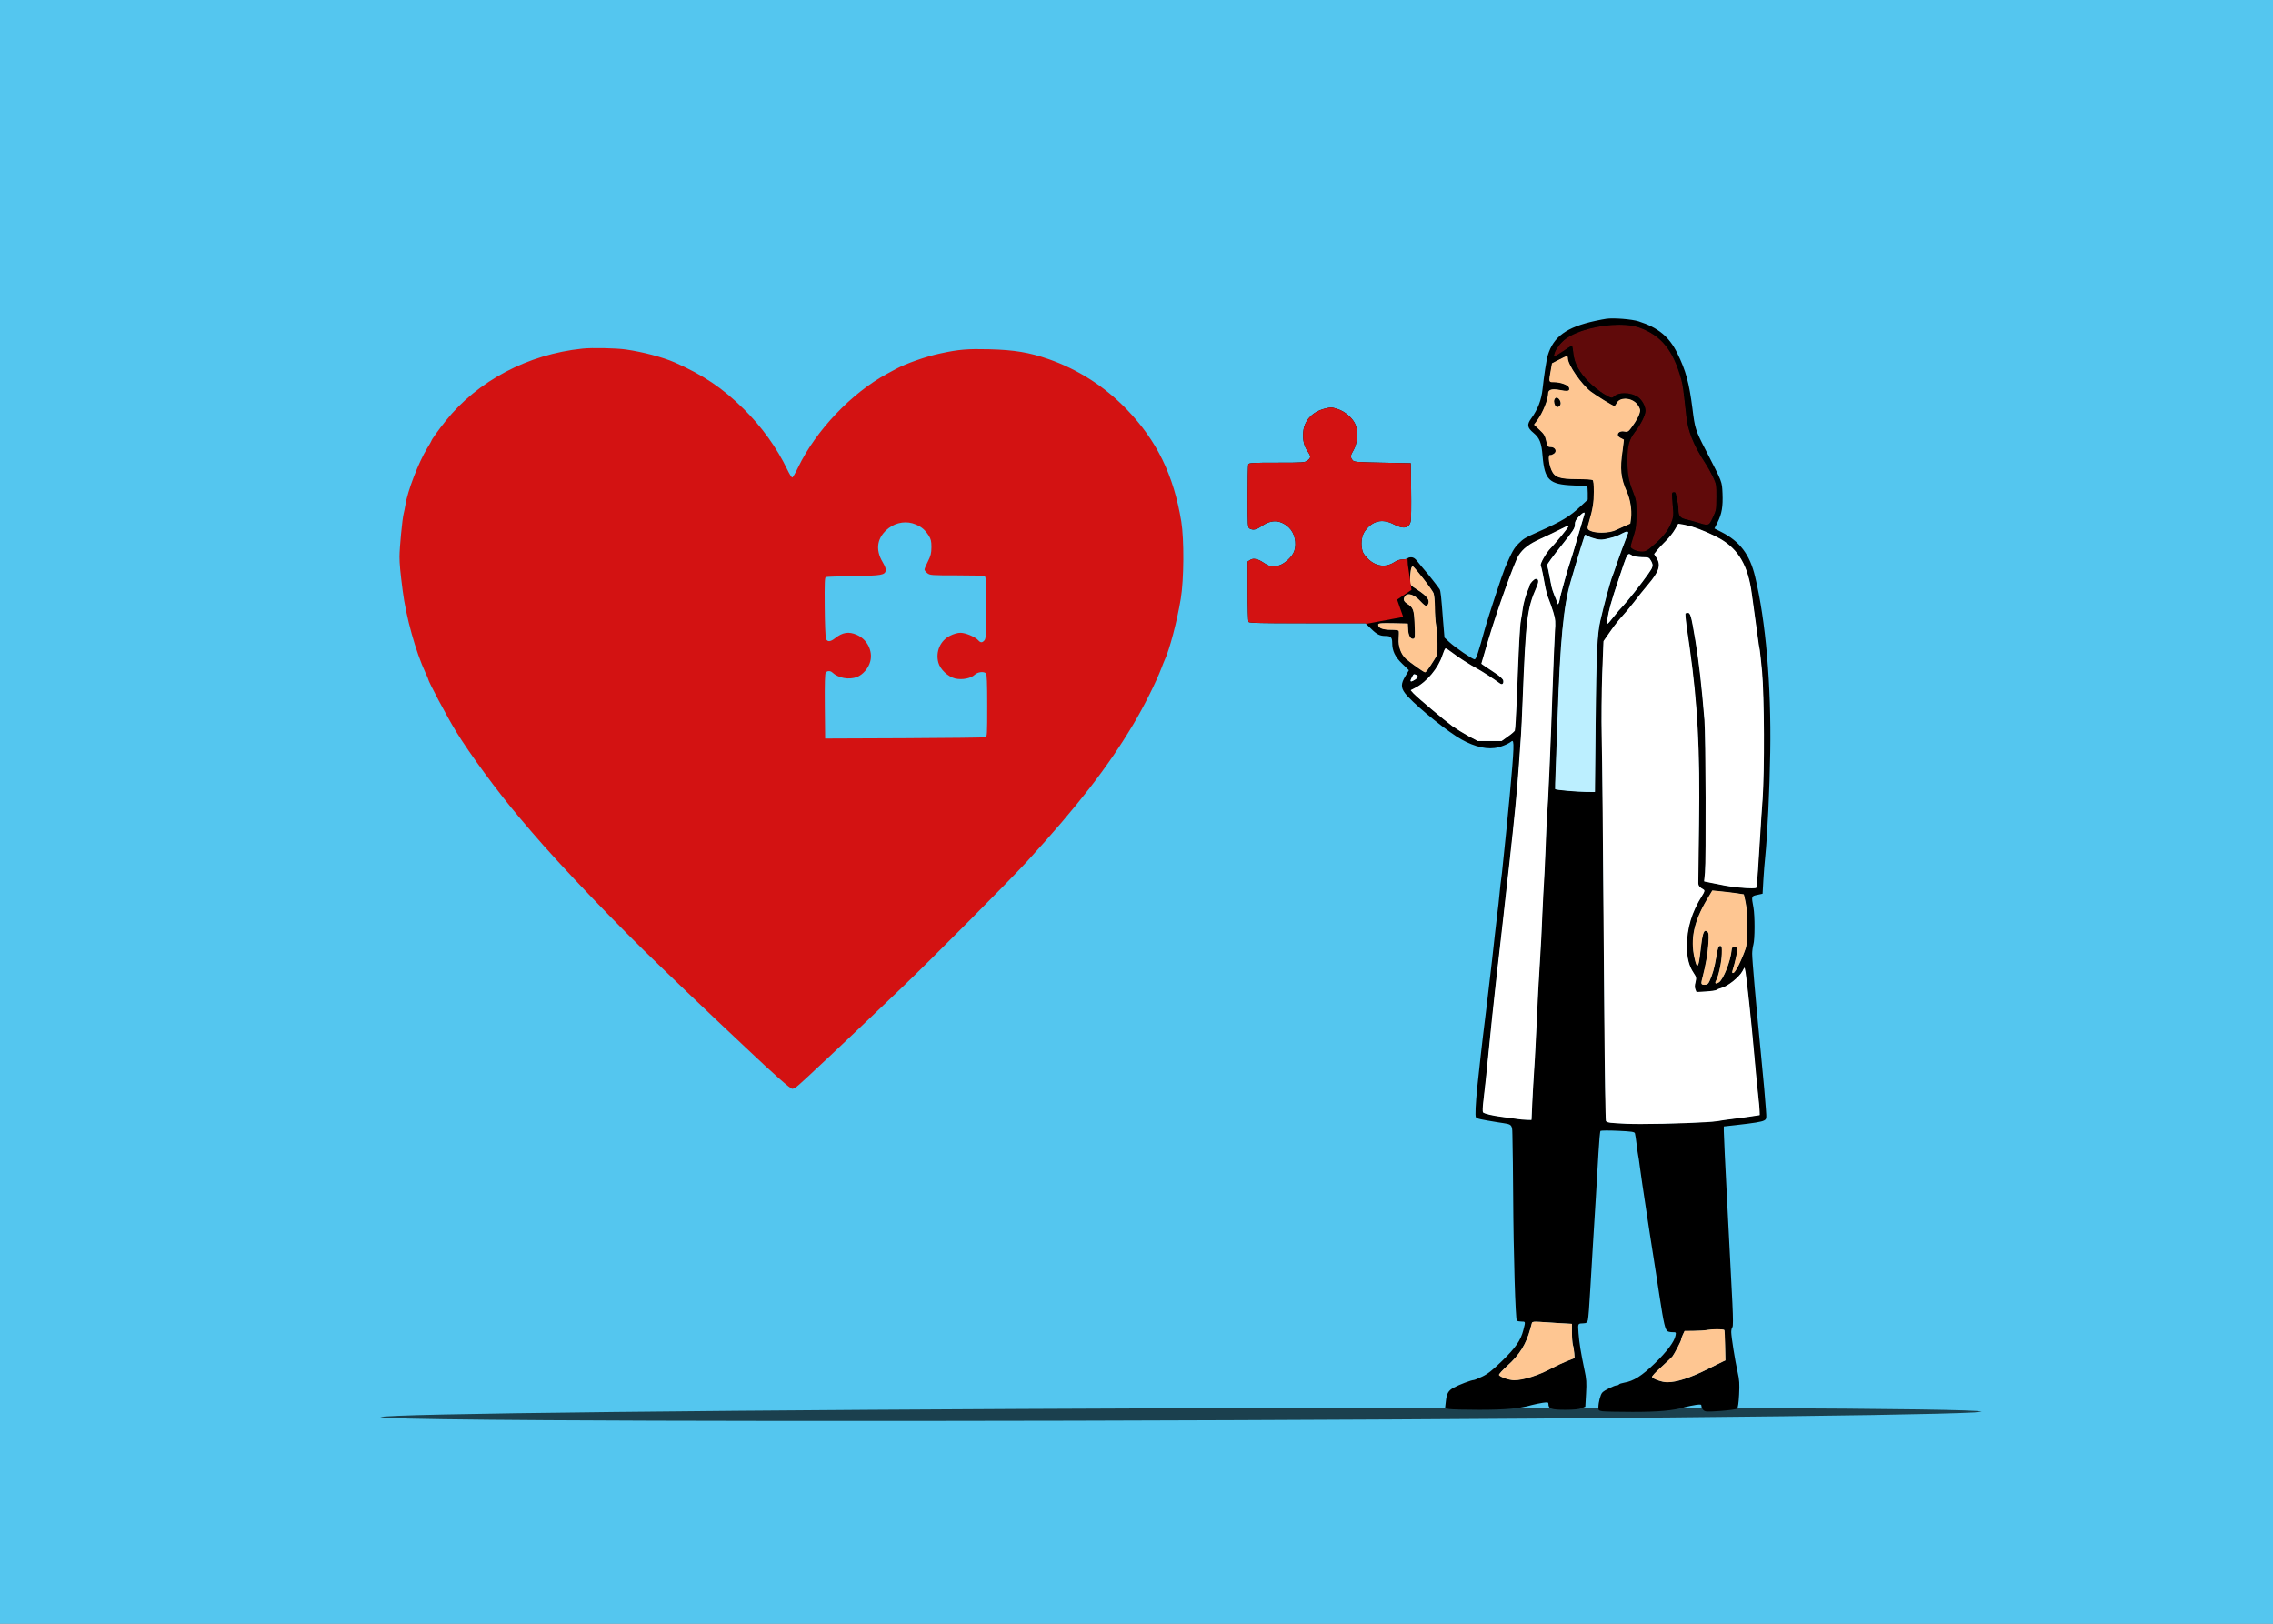
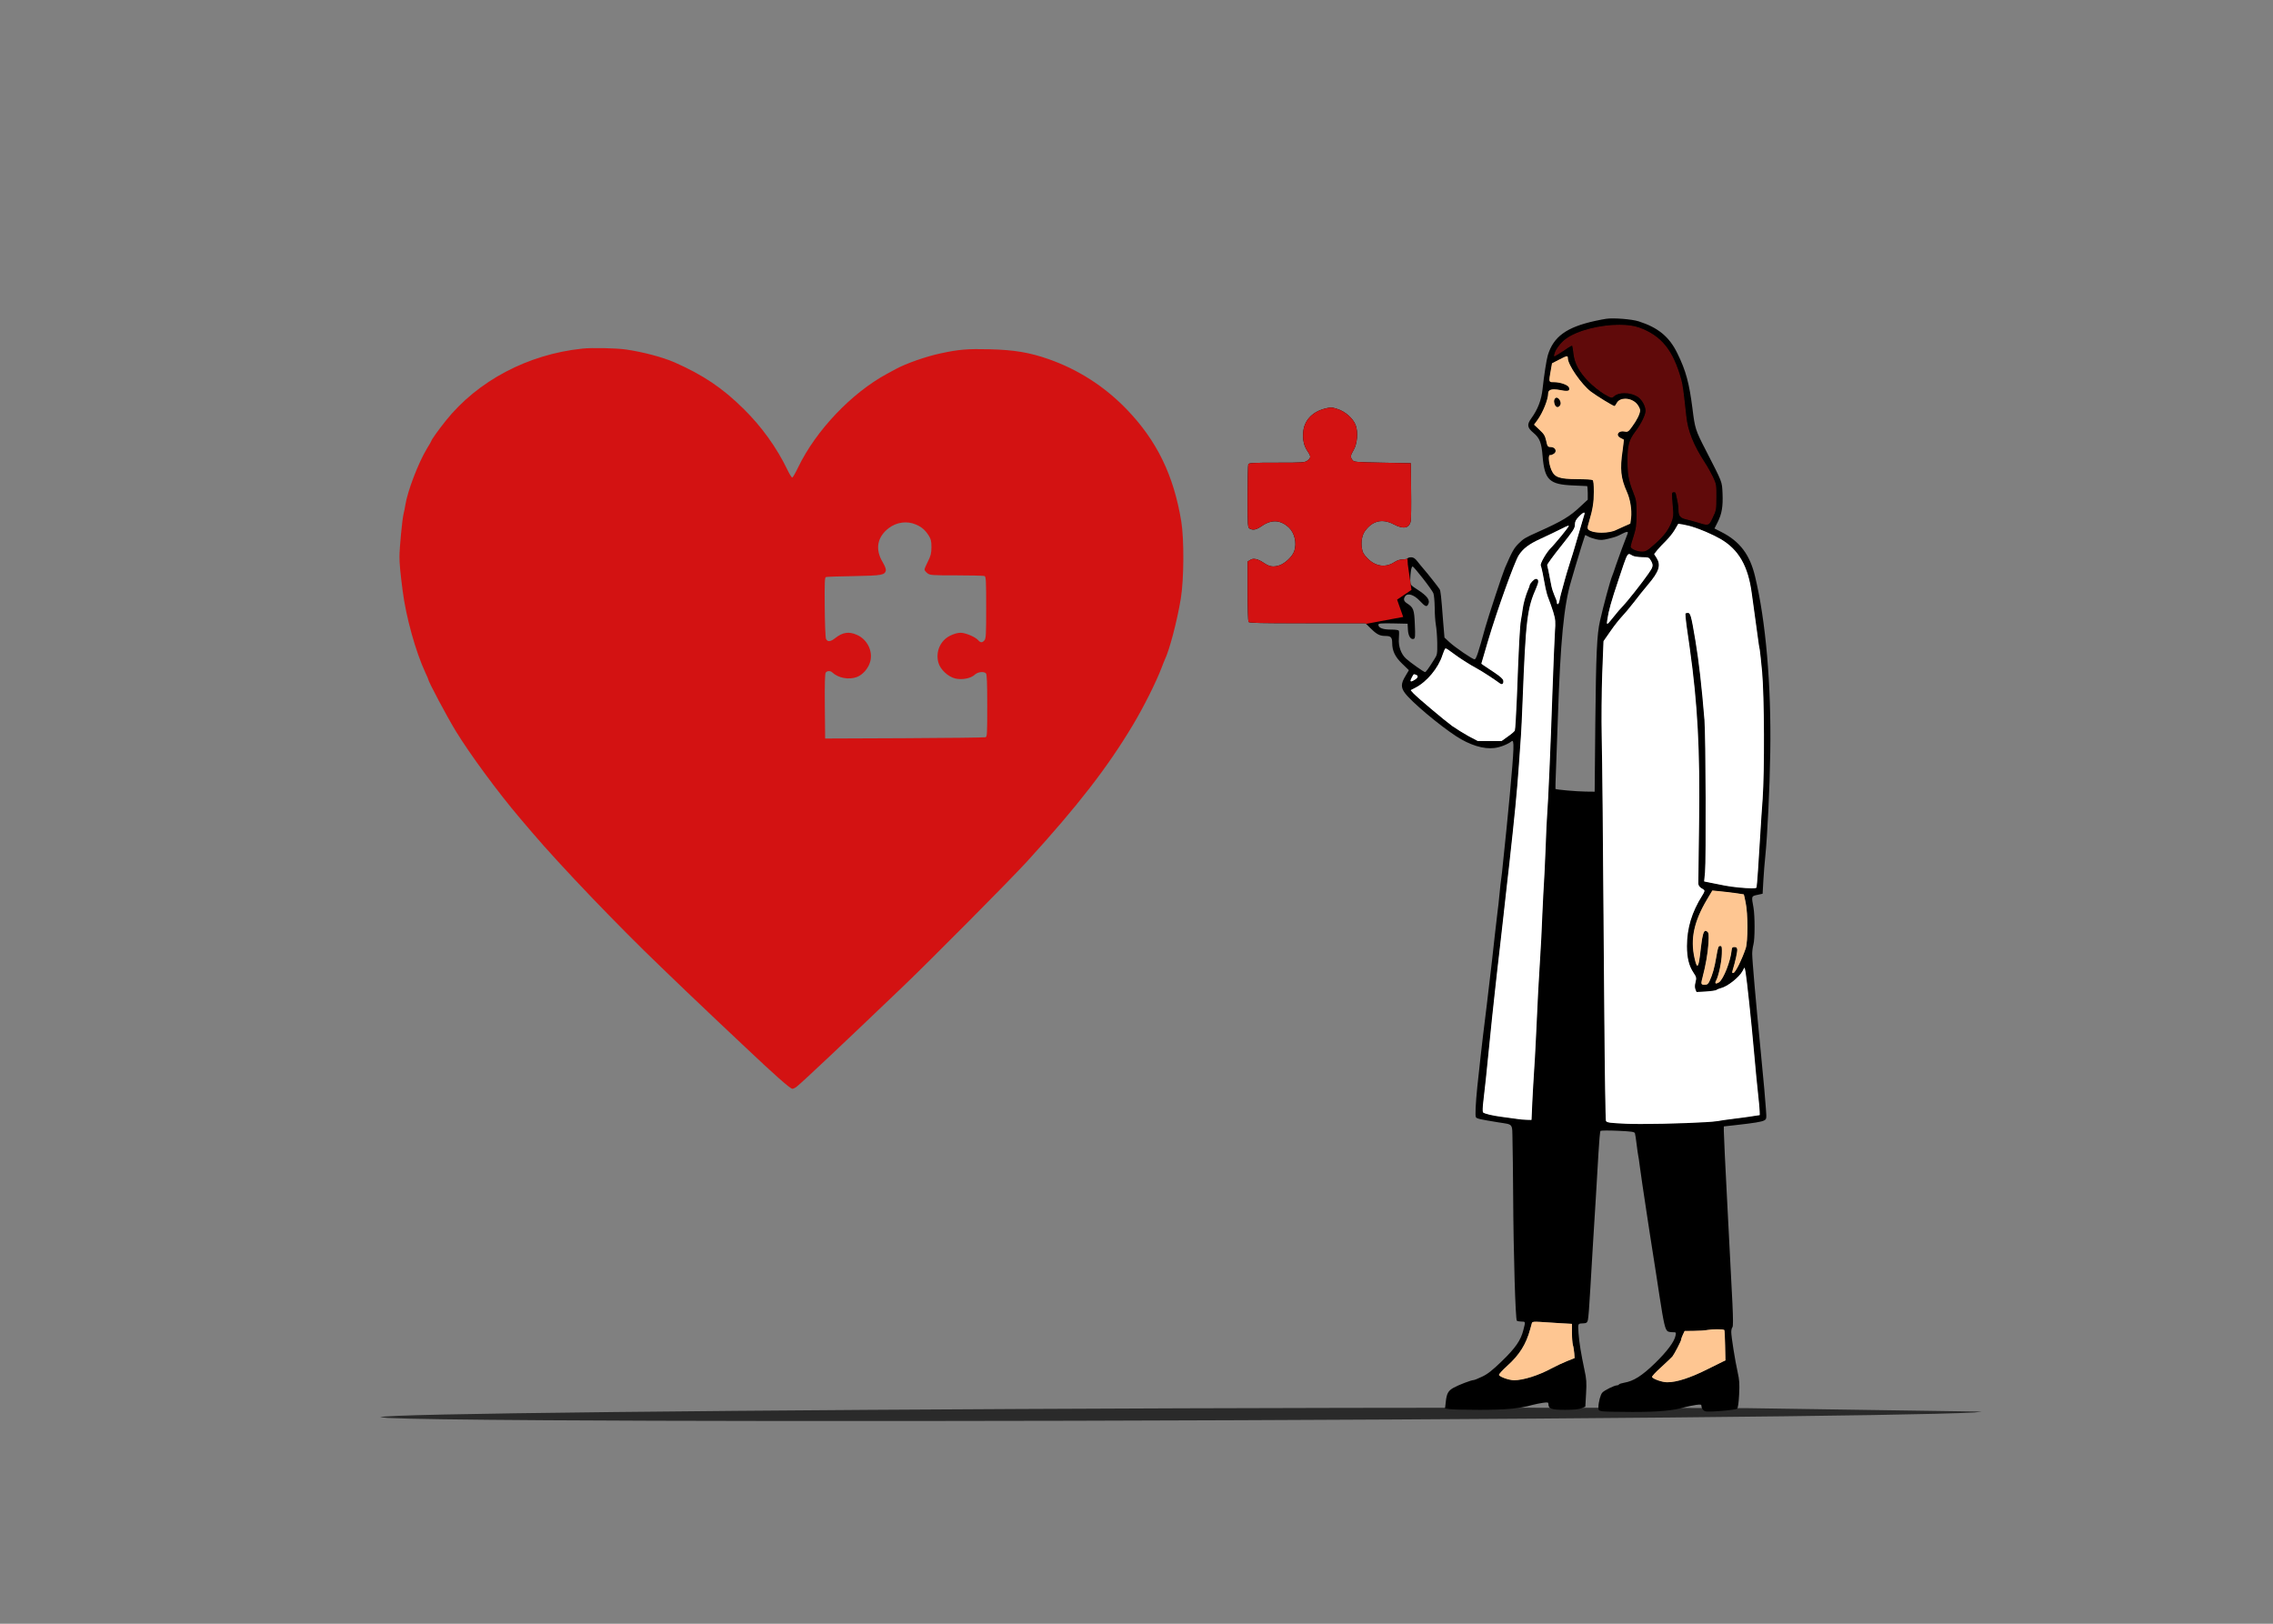
<svg xmlns="http://www.w3.org/2000/svg" width="1330px" height="950px" version="1.1" viewBox="-125 574 1330 950">
  <rect x="-125" y="574" width="1330" height="950" fill="#808080" stroke="none" />
  <g fill="#54c6ef">
-     <path d="m-125 573.28c-0.189 0-0.371 0.075-0.505 0.209s-0.209 0.316-0.209 0.505l1e-3 950c0 0.394 0.32 0.714 0.714 0.714l1330 1e-3c0.189 0 0.371-0.075 0.505-0.209s0.209-0.316 0.209-0.505l-1e-3 -950c0-0.395-0.32-0.714-0.714-0.714l-1330-9.7e-4z" />
-   </g>
+     </g>
  <path d="m814.93 760.5c-0.995 0.124-3.98 0.684-6.53 1.244-16.792 3.669-24.442 9.204-27.738 20.15-0.808 2.736-2.239 12.065-3.047 19.59-0.684 6.53-2.736 11.941-6.654 17.352-2.612 3.607-2.363 5.348 1.306 8.396 3.669 3.047 4.726 5.846 5.348 13.62 1.182 13.993 3.918 16.605 17.911 17.165 4.167 0.187 7.774 0.373 8.085 0.373 0.249 0 0.435 1.804 0.435 3.98v3.98l-4.229 3.918c-6.157 5.846-10.759 8.645-24.69 14.864-7.65 3.421-8.645 3.98-11.506 6.841-2.799 2.799-3.794 4.602-8.023 14.304-1.431 3.358-9.764 28.608-11.506 34.828-4.105 14.864-5.348 18.658-6.281 18.658-1.182 0-11.381-6.966-14.74-10.075l-2.861-2.674-0.809-9.64c-1.119-14.802-1.43-17.663-2.052-18.658-0.808-1.306-7.028-9.204-9.329-11.817-1.057-1.244-2.736-3.234-3.732-4.54-1.306-1.679-2.301-2.301-3.545-2.301-0.933 0-1.928 0.249-2.115 0.622-0.187 0.311-1.493 0.622-2.861 0.622-1.555 0-3.296 0.56-4.789 1.555-5.162 3.421-11.132 2.612-15.797-2.177-2.301-2.363-2.985-3.607-3.296-5.908-0.622-3.794 0.062-7.526 1.679-9.889 4.353-6.219 10.262-7.65 16.979-4.105 5.722 3.047 9.142 2.301 9.951-2.052 0.187-1.119 0.311-9.142 0.187-17.849l-0.187-15.859-16.605-0.311c-15.672-0.311-16.668-0.373-17.538-1.555-1.306-1.742-1.244-2.612 0.684-5.846 2.177-3.732 2.736-10.573 1.182-14.615-1.493-3.918-6.095-7.961-10.635-9.391-3.483-1.119-3.794-1.119-7.712-0.124-7.214 1.928-11.816 7.028-12.314 13.682-0.373 4.54 0.435 8.085 2.612 11.257 1.99 2.923 1.928 3.731-0.062 5.286-1.555 1.244-2.425 1.306-17.974 1.306-14.304 0-16.419 0.124-16.73 0.995-0.186 0.56-0.373 9.08-0.373 18.906 0 17.165 0.062 18.036 1.182 18.658 2.115 1.119 3.918 0.684 7.277-1.617 5.535-3.856 10.946-3.483 15.735 1.057 3.296 3.11 4.664 9.018 3.11 13.682-1.057 3.172-5.286 7.214-8.769 8.396-3.545 1.119-5.722 0.809-9.018-1.43-3.483-2.363-6.157-2.985-8.023-1.741l-1.493 0.933v17.289c0 9.453 0.249 17.6 0.498 18.036 0.435 0.622 7.525 0.808 34.455 0.747l33.957-3.4e-4 3.172 3.11c3.607 3.545 5.286 4.354 8.707 4.354 2.985 0 3.794 0.871 3.794 4.042 0 4.664 1.679 8.209 5.908 12.252l3.856 3.732-2.052 3.483c-2.612 4.291-2.674 6.593-0.311 9.826 3.794 5.162 19.902 18.72 30.101 25.375 7.961 5.162 15.983 7.649 22.327 6.841 3.296-0.373 7.961-2.239 10.013-3.918 1.679-1.368 1.555 3.421-1.057 31.656-0.56 5.66-1.368 14.304-1.866 19.28-0.498 4.975-1.368 13.371-1.928 18.658-0.498 5.286-1.057 10.324-1.244 11.195-0.187 0.871-0.56 4.602-0.933 8.396-0.373 3.732-0.871 8.769-1.244 11.195-0.311 2.363-0.995 8.396-1.555 13.371-0.498 4.975-1.244 11.506-1.617 14.615-2.488 21.518-3.732 31.594-5.286 44.157-0.808 6.841-1.617 13.807-3.296 29.541-0.995 9.951-1.368 17.041-0.808 17.911 0.56 0.808 2.55 1.244 12.874 2.923 9.267 1.493 8.271 0.249 8.52 10.821 0.124 4.976 0.311 19.031 0.373 31.159 0.187 35.636 1.368 73.636 2.177 74.134 0.435 0.249 1.679 0.497 2.799 0.497 2.301 0 2.301-0.062 0.995 4.975-1.492 5.971-4.602 10.448-12.563 18.16-5.535 5.348-8.272 7.525-11.443 9.018-2.301 1.119-4.602 2.052-5.038 2.052-1.368 0-8.769 2.799-11.754 4.478-3.172 1.741-4.105 3.421-4.602 8.396l-0.435 3.732 2.425 0.373c1.368 0.249 9.267 0.435 17.663 0.435 15.362 0 23.82-0.746 30.785-2.799 1.741-0.435 4.602-1.057 6.406-1.306 2.923-0.373 3.234-0.311 3.234 0.808 0 2.674 1.741 3.296 9.764 3.296 5.162 0 8.147-0.311 9.64-0.933l2.177-0.871 0.435-7.65c0.373-6.53 0.249-8.52-0.933-13.869-2.052-9.764-3.047-15.734-3.483-21.581-0.373-5.908-0.56-5.535 3.172-5.722 1.493-0.062 1.928-0.435 2.301-1.866 0.311-0.995 0.933-9.267 1.43-18.347 0.56-9.08 1.244-20.897 1.555-26.183 0.933-14.802 2.488-40.052 3.234-53.486 0.373-6.655 0.871-12.376 1.182-12.687 0.249-0.249 4.851-0.311 10.199-0.062 8.147 0.373 9.702 0.622 9.951 1.492 0.186 0.56 0.622 3.483 0.995 6.592 0.373 3.047 0.808 6.033 0.933 6.53 0.124 0.497 0.56 3.172 0.871 5.908 0.622 4.727 2.177 15.362 4.167 28.298 0.497 3.234 1.306 8.582 1.804 11.817 0.871 5.721 1.804 11.754 3.794 24.255 0.497 3.234 1.306 8.583 1.804 11.816 2.55 16.481 3.296 19.653 4.851 20.648 0.435 0.249 1.679 0.497 2.861 0.497 1.99 0 2.052 0.062 1.679 1.928-0.684 3.607-4.913 9.267-12.127 16.294-7.588 7.339-12.438 10.386-17.911 11.319-1.493 0.249-2.799 0.684-3.047 0.995-0.187 0.311-0.746 0.56-1.244 0.56-1.43 0-7.401 2.923-8.52 4.229-1.119 1.182-2.239 5.597-2.301 8.582 0 1.803 0.187 1.99 2.363 2.363 1.244 0.187 9.142 0.373 17.538 0.373 15.361-1e-4 23.82-0.746 30.785-2.799 1.741-0.435 4.602-1.057 6.406-1.306 2.923-0.373 3.234-0.311 3.234 0.809 0 0.684 0.498 1.741 1.182 2.301 1.057 0.933 1.99 0.995 10.013 0.435 4.851-0.373 9.204-0.933 9.64-1.306 0.498-0.435 0.933-3.358 1.182-8.271 0.311-6.344 0.187-8.521-0.871-13.185-1.555-6.966-3.669-20.399-3.731-23.384 0-1.182 0.311-2.488 0.684-2.861 0.435-0.435 0.435-4.602 0-13.931-1.119-22.327-2.55-49.941-3.234-62.752-0.933-17.538-1.742-34.703-1.804-38v-2.799l6.717-0.746c11.195-1.244 15.299-1.928 16.854-2.736 1.43-0.809 1.493-0.933 1.057-6.717-0.373-5.722-1.182-14.615-3.172-35.139-2.736-27.924-4.851-51.993-4.851-55.662 0-1.555 0.311-3.918 0.684-5.286 0.933-3.172 0.933-16.916 0.062-21.767-1.244-6.717-1.244-6.655 2.239-7.401l3.11-0.684 0.435-7.774c0.249-4.291 0.746-10.573 1.119-13.993 1.244-12.065 2.612-39.99 2.923-61.073 0.622-39.306-2.612-76.746-8.894-102.8-3.047-12.749-8.894-20.523-19.715-25.996l-4.043-2.052 1.804-3.545c2.55-5.037 3.234-9.329 2.923-16.979-0.373-7.277 0.124-5.908-9.889-25.437-5.971-11.568-6.281-12.625-7.712-24.255-1.928-14.988-3.794-22.016-8.831-32.278-4.727-9.702-11.319-15.113-22.7-18.72-3.856-1.244-14.677-2.114-18.844-1.492zm18.969 5.473c12.936 4.664 19.715 12.998 24.504 30.225 0.871 3.172 1.368 6.965 2.923 21.332 0.871 8.707 4.291 17.165 10.946 27.364 1.555 2.363 3.669 6.157 4.726 8.396 1.866 3.98 1.99 4.54 1.928 11.63 0 7.152-0.125 7.65-2.053 11.692-2.301 4.789-1.928 4.727-8.769 2.612-1.866-0.56-4.664-1.306-6.219-1.679-3.42-0.746-4.353-1.866-4.353-5.1 0-2.239-0.311-4.105-1.555-9.578-0.249-1.057-0.746-1.368-1.741-1.244-1.555 0.187-1.555 0.435-0.746 9.515 0.373 4.291 0.249 5.411-0.871 8.334-1.866 4.726-4.478 8.023-9.826 12.75-4.043 3.607-4.913 4.105-7.09 4.105-2.674 0-6.157-1.493-6.157-2.55 0-0.373 0.746-3.11 1.741-6.095 1.43-4.664 1.679-6.343 1.679-13.122 0-7.277-0.124-8.085-1.99-12.75-2.674-6.779-3.296-10.386-3.296-18.596-2e-4 -8.458 0.87-11.692 4.416-16.356 3.545-4.664 6.157-10.013 6.157-12.501 0-2.736-2.052-6.53-4.416-8.271-4.229-2.985-11.63-3.296-14.553-0.56-1.244 1.119-1.306 1.119-5.597-1.368-2.363-1.431-6.282-4.54-8.707-6.966-5.597-5.659-8.334-10.697-8.956-16.543-0.249-2.363-0.622-4.54-0.871-4.727-0.249-0.249-1.617 0.373-3.11 1.43-1.43 0.995-3.669 2.488-5.038 3.296l-2.363 1.43 0.435-1.493c0.746-2.301 3.669-6.095 6.344-8.023 9.515-6.965 31.718-10.386 42.477-6.592zm-41.669 17.6c0 3.918 7.898 15.299 13.496 19.653 3.545 2.674 13.123 8.52 13.993 8.52 0.249 0 0.871-0.808 1.43-1.866 1.866-3.607 8.769-3.11 11.817 0.871 0.871 1.12 1.555 2.612 1.555 3.296 0 1.928-1.866 5.722-4.602 9.391-2.239 3.11-2.488 3.234-4.478 2.861-3.794-0.684-5.535 2.488-2.239 4.105 0.933 0.498 1.742 0.933 1.804 0.933 0.062 0-0.311 2.799-0.746 6.219-1.617 11.008-1.057 16.232 2.55 24.317 1.99 4.416 2.923 10.573 2.425 15.05l-0.435 3.296-3.483 1.555c-1.928 0.871-3.98 1.804-4.54 2.052-3.483 1.928-11.443 2.239-15.113 0.622-1.866-0.871-1.928-1.244-0.684-5.287 2.115-7.09 2.799-11.257 2.799-17.352 0-4.354-0.249-6.592-0.746-7.028-0.498-0.373-4.478-0.622-9.329-0.622-10.324-0.062-12.936-0.995-14.802-5.287-1.679-4.043-2.052-9.453-0.435-8.396 0.062 0.062 0.746-0.249 1.555-0.684 2.55-1.368 1.368-4.416-1.741-4.416-1.492 0-1.741-0.311-2.425-3.607-0.684-2.985-1.306-3.98-3.918-6.406l-3.11-2.923 1.928-2.612c3.172-4.354 6.281-12.128 6.281-15.61 0-2.239 2.301-2.799 7.463-1.741 4.167 0.808 5.411 0.373 4.727-1.803-0.497-1.555-5.1-3.234-8.893-3.234-3.047 0-2.985 0.187-1.804-6.468l0.746-4.291 3.98-2.052c4.727-2.426 4.976-2.488 4.976-1.057zm9.764 91.423c-0.311 0.995-1.555 5.224-5.722 19.466-0.435 1.555-1.679 5.597-2.799 9.018-1.057 3.421-2.363 7.588-2.799 9.329-2.488 8.893-2.923 10.759-3.234 12.563-0.311 2.115-1.431 2.861-1.431 0.933 0-0.56-0.622-2.301-1.368-3.856-0.684-1.555-1.493-4.042-1.804-5.597-1.741-9.018-2.239-11.568-2.488-12.19-0.124-0.373 3.483-5.349 8.023-11.008 7.277-9.142 8.209-10.573 8.209-12.625 0-1.866 0.498-2.861 2.301-4.727 2.488-2.55 3.669-3.047 3.11-1.306zm63.25 7.401c4.727 1.43 12.003 4.602 16.232 7.028 10.697 6.157 16.232 15.797 18.347 31.78 0.684 5.037 1.182 8.458 3.421 24.877 0.498 3.918 1.057 7.587 1.244 8.085 0.124 0.497 0.746 6.219 1.368 12.749 1.306 14.367 1.493 58.088 0.311 74.631-0.435 5.784-1.057 15.05-1.368 20.523-0.871 15.237-1.928 30.412-2.177 31.096-0.249 0.87-11.568 0.062-18.16-1.182-2.674-0.56-6.468-1.306-8.458-1.679l-3.669-0.746 0.497-5.037c0.684-7.65 0.435-79.669-0.311-89.308-1.617-19.777-3.296-34.517-5.286-46.333-2.55-15.237-2.923-16.481-4.789-16.481-0.622 4e-5 -1.244 0.249-1.431 0.498-0.124 0.249 0.124 3.421 0.622 6.965 0.498 3.607 1.368 9.453 1.866 13.06 4.664 33.148 6.095 60.016 5.473 103.24-0.249 17.974-0.435 33.46-0.435 34.455 0 1.679 0.808 2.674 3.234 4.043 0.622 0.373 0.435 1.057-0.933 3.234-6.095 9.64-8.956 19.155-8.956 29.666 0 6.779 1.182 11.63 3.856 15.61 1.679 2.55 1.804 2.923 1.182 5.411-0.497 1.866-0.497 3.172-0.062 4.354l0.684 1.679 5.535-0.311c3.11-0.187 5.97-0.622 6.344-0.933 0.435-0.373 1.617-0.809 2.55-1.057 3.918-0.933 10.759-6.344 12.749-10.013l0.995-1.866 0.498 2.488c0.684 3.856 3.421 29.355 4.789 45.089 1.119 12.5 1.928 21.021 2.674 27.676 0.373 3.421 0.746 7.214 0.746 8.396l0.062 2.177-4.975 0.746c-2.736 0.435-7.463 1.057-10.573 1.431-3.047 0.373-7.152 0.933-9.018 1.306-5.908 0.995-40.612 2.052-52.988 1.555-9.889-0.435-11.692-0.684-12.065-1.555-0.249-0.56-0.684-27.302-0.933-59.456-0.871-115.99-1.182-149.57-1.555-166.05-0.187-9.267-0.063-25.375 0.311-35.948l0.746-19.093 3.98-5.721c2.176-3.172 5.224-7.028 6.717-8.582 1.493-1.555 4.664-5.349 7.028-8.396 2.363-3.11 6.033-7.712 8.209-10.262 6.592-7.712 7.774-11.506 5.162-15.797l-1.431-2.239 1.866-2.363c1.057-1.244 3.358-3.731 5.1-5.411 1.741-1.741 4.042-4.602 5.1-6.468l1.928-3.296 2.488 0.373c1.43 0.249 3.98 0.871 5.66 1.368zm-76.745 4.975c-2.488 2.985-5.224 6.219-6.157 7.09-2.736 2.736-6.468 9.267-5.97 10.448 0.435 0.995 1.492 5.97 2.799 13.309 0.373 1.928 1.182 4.789 1.866 6.344 0.622 1.555 1.866 5.038 2.674 7.65 1.306 4.416 1.368 5.473 0.933 11.692-0.249 3.732-0.871 19.28-1.431 34.517-0.995 30.537-2.612 66.795-3.109 72.143-0.187 1.866-0.622 10.946-0.933 20.213-0.373 9.204-0.809 18.036-0.933 19.59-0.125 1.555-0.56 9.64-0.933 18.036-0.311 8.396-0.871 19.591-1.244 24.877-0.746 11.07-1.679 28.795-2.488 47.266-0.311 7.028-0.871 16.916-1.244 22.078-0.311 5.1-0.809 13.185-0.995 17.849l-0.373 8.583-2.612-0.062c-1.368 0-4.105-0.249-5.971-0.559-1.866-0.249-5.784-0.809-8.707-1.182-5.224-0.684-9.826-1.742-10.759-2.55-0.249-0.249-0.187-2.923 0.187-5.971 0.808-6.406 2.115-19.031 3.421-32.278 0.498-5.162 1.306-13.123 1.804-17.725 0.497-4.602 1.244-11.319 1.617-14.926 0.373-3.607 1.057-9.889 1.555-13.993 0.497-4.105 1.306-11.381 1.866-16.17 0.498-4.789 1.244-11.257 1.617-14.304 0.311-3.11 1.057-9.391 1.555-13.993 0.498-4.602 1.368-12.065 1.866-16.481 2.923-26.307 4.478-41.918 5.535-57.217 0.497-7.214 1.057-15.175 1.244-17.725 0.186-2.55 0.622-11.506 0.933-19.902 1.866-47.764 2.612-53.921 8.085-66.297 1.555-3.483 1.368-5.224-0.56-5.224-1.057 0-3.794 2.923-3.794 4.043 0 0.249-0.373 1.306-0.871 2.363-1.368 3.172-2.736 7.961-3.172 11.319-0.187 1.679-0.684 4.602-0.995 6.344-0.684 3.42-1.306 15.175-2.425 45.587-0.435 10.075-0.933 18.72-1.181 19.218-0.249 0.498-2.052 2.052-4.043 3.421l-3.545 2.55h-13.931l-5.411-2.861c-2.923-1.617-7.214-4.291-9.515-5.908-4.727-3.483-20.399-16.668-22.638-19.094l-1.43-1.617 2.425-1.244c6.903-3.483 13.744-11.754 16.108-19.342 0.684-2.052 1.431-3.732 1.679-3.732 0.311 0 2.115 1.182 4.043 2.674 3.856 2.923 9.578 6.592 14.615 9.329 2.861 1.555 9.702 6.033 12.998 8.458 1.431 1.057 2.55 0.187 2.239-1.804-0.124-0.995-1.741-2.488-5.162-4.789-2.737-1.804-5.597-3.732-6.344-4.229l-1.306-0.933 1.493-5.1c0.808-2.861 1.928-6.592 2.425-8.271 5.349-18.036 15.362-45.774 17.849-49.816 2.55-3.98 6.033-6.593 12.563-9.578 3.421-1.555 8.458-3.98 11.194-5.349 2.799-1.43 5.1-2.488 5.224-2.426 0.124 0.125-1.804 2.674-4.229 5.66zm38.87-1.182c-1.555 3.856-5.411 14.304-6.841 18.533-0.871 2.737-1.866 5.535-2.177 6.219-1.119 2.55-5.224 17.725-7.152 26.369-1.804 7.899-2.301 19.031-2.736 60.078l-0.373 39.803-5.287-0.062c-5.411-0.062-17.289-1.12-17.663-1.555-0.062-0.124 0.062-5.162 0.311-11.132 0.249-5.971 0.746-19.839 1.119-30.785 1.493-44.654 3.483-65.426 7.712-79.606 0.497-1.741 1.679-5.66 2.55-8.707 2.115-7.152 5.473-17.973 5.659-18.222 0.124-0.124 0.871 0.187 1.679 0.684 0.746 0.498 2.861 1.244 4.664 1.679 2.737 0.622 3.918 0.56 7.401-0.311 4.229-1.057 4.789-1.244 8.023-2.923 2.612-1.368 3.669-1.368 3.11-0.062zm2.799 12.936c0.871 0.497 3.296 0.871 5.598 0.933 3.856 0 4.104 0.125 5.162 1.928 1.555 2.736 1.368 3.669-1.431 7.587-3.669 5.349-12.625 16.606-14.988 19.031-1.182 1.182-3.483 3.794-5.1 5.908-4.416 5.473-4.353 5.473-3.856 1.99 0.684-4.851 2.363-10.946 6.468-23.073 5.66-16.978 5.1-16.046 8.147-14.304zm-122.52 13.371c2.923 3.732 5.597 7.525 6.033 8.52 0.435 0.995 0.746 4.664 0.808 8.334 0 3.607 0.311 8.21 0.684 10.262 0.373 1.99 0.746 6.717 0.808 10.51 0.062 6.53 0 6.965-1.741 9.64-3.421 5.473-4.913 7.463-5.411 7.463-0.684 0-8.582-5.597-11.07-7.836-2.923-2.612-4.602-7.277-4.229-11.754 0.124-2.052 0.187-4.104 0-4.54-0.187-0.497-1.741-0.746-4.789-0.746-4.602 0-7.214-0.995-7.214-2.861 0-0.746 1.368-0.871 8.582-0.746l8.521 0.187 0.186 3.483c0.187 3.731 1.679 6.033 3.483 5.349 0.746-0.311 0.871-1.679 0.56-8.334-0.311-8.707-0.809-10.013-4.416-12.314-2.115-1.368-2.426-2.55-1.182-4.354 1.493-1.99 5.224-0.746 8.582 2.861 3.11 3.296 3.918 3.607 4.789 2.052 1.368-2.487-0.373-4.913-6.219-8.707-4.167-2.674-4.229-2.799-4.229-5.473 0-4.478 0.684-8.396 1.493-8.023 0.373 0.124 3.047 3.296 5.97 7.028zm-4.105 56.346c1.555 0.56 1.182 1.741-0.933 2.985-2.363 1.431-2.799 0.995-1.493-1.43 1.057-2.115 1.057-2.115 2.425-1.555zm186.33 127.74c2.861 0.373 5.286 0.746 5.411 0.809 0.062 0.062 0.56 2.239 1.057 4.789 1.368 6.406 1.368 22.825 0 26.743-2.239 6.53-5.846 13.807-7.028 14.18-0.684 0.249-0.746-0.062-0.435-1.182 1.679-5.535 2.861-11.07 2.736-12.376-0.124-1.181-0.56-1.555-1.741-1.555-1.244 0-1.555 0.311-1.742 1.866-0.56 6.406-4.789 17.041-7.338 18.782-1.804 1.12-2.488 0.809-1.555-0.871 1.43-2.488 3.296-11.132 3.358-15.61 0.124-4.416 0-4.789-1.119-4.789-1.057 0-1.368 0.809-2.301 6.406-1.058 6.344-2.239 10.51-3.98 14.242-0.746 1.617-1.306 2.053-2.737 2.053-2.052 0-2.177-0.311-1.182-4.042 1.928-7.339 3.11-14.367 3.483-19.902 0.311-5.411 0.187-6.344-0.684-7.09-1.99-1.679-2.861 0.373-3.856 8.707-1.43 12.874-1.99 13.869-3.607 6.717-2.488-11.07-0.311-21.332 7.277-34.081l3.11-5.224 3.794 0.373c2.115 0.187 6.157 0.684 9.08 1.057zm-101.81 251.63 6.655 0.373v5.037c0 2.799 0.249 6.095 0.56 7.277 0.373 1.182 0.684 3.421 0.809 4.913l0.186 2.674-4.354 1.741c-2.363 0.933-6.468 2.861-9.018 4.229-7.588 4.105-16.543 6.965-21.954 6.965-2.799 0-8.023-1.804-8.769-2.985-0.187-0.373 1.928-2.675 4.727-5.224 7.277-6.53 11.132-12.749 13.558-21.643 0.435-1.555 0.871-3.172 0.995-3.607 0.186-0.622 1.368-0.746 5.037-0.498 2.674 0.187 7.836 0.498 11.568 0.746zm95.838 4.043c0.124 0.124 0.373 4.167 0.435 8.956l0.187 8.707-1.493 0.684c-0.871 0.435-4.664 2.301-8.52 4.229-10.511 5.286-18.409 7.836-24.006 7.836-2.799 0-8.023-1.803-8.769-2.985-0.186-0.373 2.239-2.985 5.411-5.784 3.11-2.861 6.033-5.66 6.468-6.157 1.181-1.493 5.162-9.142 5.162-9.951 0-0.435 0.435-1.679 0.995-2.861l0.995-2.115 5.411-0.062c2.923 0 6.592-0.249 8.147-0.56 2.737-0.497 9.08-0.497 9.578 0.062z" />
  <path d="m784.89 806.89c-0.933 0.933-0.933 2.674-0.124 4.291 0.809 1.43 2.052 1.555 3.11 0.249 1.617-1.99-1.244-6.282-2.985-4.54z" />
  <g fill="#d31212">
    <path d="m215.71 777.97c-31.78 3.296-61.197 18.844-79.855 42.166-4.167 5.224-8.458 11.195-8.458 11.817 0 0.187-1.057 2.052-2.425 4.229-5.1 8.334-11.568 25.188-12.812 33.397-0.249 1.555-0.684 3.794-0.995 4.976-0.809 3.047-2.425 20.026-2.425 25.188 0 3.98 0.435 8.831 1.866 19.902 1.928 15.237 7.588 35.636 13.371 48.075 0.871 1.803 1.555 3.421 1.555 3.607 0 1.244 11.07 22.079 16.17 30.412 8.209 13.433 24.566 35.699 37.626 51.06 2.052 2.363 5.162 6.033 6.841 8.023 16.668 19.591 50.438 54.854 75.626 78.984 3.234 3.047 9.764 9.329 14.553 13.993 4.789 4.602 13.185 12.563 18.658 17.725 5.473 5.1 12.749 12.003 16.17 15.237 16.668 15.797 26.245 24.255 27.427 24.255 0.56 0 1.617-0.498 2.425-1.12 3.421-2.674 27.551-25.436 61.819-58.212 16.481-15.734 63.685-63.312 73.138-73.698 29.666-32.527 47.08-54.978 62.006-79.98 6.219-10.386 13.558-25.064 16.668-33.273 0.684-1.866 1.555-3.98 1.866-4.664 2.861-5.97 7.276-22.949 9.391-35.76 1.866-11.257 1.99-34.579 0.311-45.09-4.416-27.116-14.304-47.453-32.091-65.862-12.874-13.309-28.297-23.198-45.711-29.293-11.132-3.856-19.902-5.349-34.517-5.722-12.687-0.311-17.725 0.062-28.609 2.425-8.334 1.742-20.15 5.908-26.121 9.142-0.498 0.249-2.861 1.555-5.162 2.799-20.648 11.132-41.607 33.148-51.931 54.605-1.617 3.358-3.172 6.095-3.545 6.095-0.311 0-1.617-2.053-2.799-4.54-6.281-13.06-15.175-25.375-25.623-35.636-12.376-12.252-23.633-19.777-40.301-27.178-6.966-3.047-18.595-6.157-28.671-7.587-5.971-0.808-19.591-1.119-25.437-0.498zm195.1 102.87c3.483 1.493 5.349 3.047 7.587 6.468 1.306 2.115 1.617 3.172 1.617 6.841-0.062 3.67-0.373 4.975-2.052 8.334-1.119 2.115-1.99 4.291-1.99 4.726 0 0.498 0.746 1.431 1.617 2.115 1.555 1.244 2.426 1.306 17.103 1.306 8.458 0 15.797 0.187 16.357 0.373 0.871 0.311 0.995 2.55 0.995 18.471s-0.124 18.222-1.057 19.218c-1.306 1.43-2.239 1.43-3.607-0.125-1.804-1.99-7.401-4.353-10.386-4.353-1.679 0-3.98 0.684-6.095 1.741-5.722 2.861-8.52 9.329-6.841 15.673 1.057 3.98 5.597 8.271 9.826 9.329 4.043 0.933 9.142 0 11.443-2.177 1.804-1.679 5.286-2.115 6.592-0.809 0.56 0.56 0.746 5.598 0.746 18.907 6e-5 16.792-0.062 18.222-1.057 18.471-0.622 0.187-21.954 0.435-47.453 0.56l-46.333 0.186-0.187-18.906c-0.124-13.434 0.062-19.156 0.56-19.715 0.871-1.057 2.674-1.119 3.794-0.062 3.483 3.296 9.702 4.478 14.491 2.674 3.483-1.368 6.779-5.224 7.774-9.205 1.555-6.157-1.928-12.936-7.961-15.486-4.665-2.052-8.272-1.43-12.563 1.928-2.799 2.239-4.54 2.363-5.411 0.436-0.311-0.746-0.684-9.08-0.746-18.596-0.124-13.993 0-17.352 0.684-17.538 0.435-0.187 7.836-0.435 16.419-0.56 16.419-0.311 17.974-0.622 18.658-3.234 0.187-0.808-0.498-2.612-1.804-4.851-4.602-7.587-3.296-14.802 3.545-20.026 4.602-3.483 10.635-4.291 15.735-2.115z" />
  </g>
  <g fill="#fec692">
    <path d="m785.81 806.68c1.075 0 2.358 1.709 2.358 3.294 0 0.503-0.133 0.969-0.435 1.341l-1.7e-4 1.6e-4c-0.472 0.583-0.956 0.836-1.388 0.836-0.487 0-0.989-0.324-1.402-1.049h-3e-4c-0.793-1.587-0.758-3.224 0.089-4.07 0.25-0.251 0.515-0.351 0.779-0.351zm5.962-24.246c-0.623 0-1.923 0.653-4.6 2.027l-3e-4 1.8e-4 -3.98 2.052c-0.053 0.028-0.091 0.078-0.101 0.137l-0.746 4.291 3e-4 -0.002-0.001 0.007-2e-4 0.001-0.103 0.58v6e-5l-0.091 0.513c-0.711 4.004-0.943 5.273 0.494 5.529 0.328 0.058 0.742 0.064 1.234 0.064 0.095 0 0.118-5e-5 0.217-2.5e-4 0.105-2e-4 0.133-2.4e-4 0.242-2.4e-4 3.815 0 8.261 1.693 8.711 3.101 0.346 1.103 0.154 1.603-0.512 1.812-0.25 0.079-0.58 0.12-0.998 0.12-0.736 0-1.725-0.128-2.996-0.375h-4e-5c-1.683-0.345-3.073-0.52-4.183-0.52-2.304 0-3.51 0.772-3.51 2.449 0 3.426-3.085 11.161-6.245 15.498l-1.927 2.611c-0.058 0.078-0.048 0.187 0.023 0.253l3.11 2.923 9.4e-4 8.4e-4c2.589 2.404 3.188 3.367 3.862 6.308h-6e-5c0.679 3.273 0.953 3.756 2.612 3.756 1.869 0 2.939 1.133 2.939 2.221 0 0.654-0.38 1.347-1.289 1.834l-2.6e-4 1.7e-4c-0.687 0.37-1.233 0.621-1.405 0.663-0.133-0.08-0.269-0.13-0.405-0.135h-0.008l-0.023-0.001h-0.008l-0.005 6e-5c-0.708 0.019-0.865 1.141-0.834 2.274 0.048 1.771 0.579 4.343 1.483 6.521l0.001 0.003c1.92 4.415 4.662 5.339 14.976 5.402h0.001c4.904 0 8.783 0.26 9.214 0.584h-0.001c0.408 0.386 0.671 2.493 0.671 6.875 0 6.073-0.68 10.22-2.791 17.297-1.239 4.026-1.238 4.57 0.787 5.515l0.004 0.002c1.63 0.719 4.066 1.058 6.572 1.058 3.252 0 6.683-0.571 8.697-1.68h-0.002c0.345-0.153 1.133-0.51 2.164-0.977h1e-4c0.636-0.288 1.664-0.754 2.377-1.075l3.483-1.555c0.061-0.027 0.103-0.084 0.112-0.15l0.435-3.296 4.3e-4 -0.004c0.501-4.512-0.437-10.703-2.441-15.15h-6e-5c-3.589-8.045-4.149-13.23-2.535-24.211l4e-4 -0.004c0.082-0.647 0.158-1.235 0.234-1.826 0.043-0.337 0.151-1.18 0.186-1.451 0.198-1.558 0.339-2.696 0.335-2.939h0.002c0.005 0-0.005-0.178-0.153-0.214h-0.004c-0.098-0.032-0.701-0.353-1.478-0.768l-0.278-0.148-0.006-0.003c-1.557-0.764-1.863-1.824-1.487-2.591 0.336-0.684 1.254-1.246 2.619-1.246 0.311 0 0.638 0.029 0.99 0.092l0.001 2e-4 0.002 4.4e-4c0.466 0.087 0.853 0.151 1.197 0.151 1.171 0 1.779-0.745 3.465-3.086 2.735-3.667 4.64-7.507 4.64-9.505 0-0.751-0.718-2.286-1.594-3.413h-7e-5c-1.702-2.223-4.568-3.379-7.13-3.379-2.136 0-4.114 0.807-5.009 2.536h6e-5c-0.547 1.032-1.094 1.708-1.268 1.762-0.839-0.034-10.302-5.79-13.868-8.48h-5e-5c-5.589-4.347-13.422-15.678-13.422-19.502 0-0.542-0.017-1.14-0.654-1.14z" />
    <path d="m877 1095c-0.047 0-0.09 0.024-0.114 0.065l-3.11 5.224h-4e-5c-7.599 12.77-9.789 23.066-7.292 34.179v1e-4c0.627 2.772 1.119 4.537 1.692 4.537 0.804 0 1.337-3.703 2.177-11.267 0.798-6.685 1.515-9.13 2.607-9.13 0.281 0 0.62 0.163 1.031 0.509h1e-4c0.807 0.692 0.95 1.537 0.637 6.981-0.372 5.525-1.552 12.543-3.479 19.875-0.738 2.767-0.934 3.827 0.139 4.113 0.298 0.08 0.692 0.096 1.172 0.096 1.498 0 2.096-0.481 2.857-2.129 1.749-3.747 2.932-7.925 3.991-14.276 0.947-5.683 1.257-6.295 2.17-6.295 0.761 0 1.025 0.088 1.025 2.518 0 0.573-0.015 1.282-0.039 2.134v0.002c-0.062 4.467-1.926 13.085-3.341 15.546l-9.2e-4 0.002c-0.435 0.784-0.613 1.435-0.203 1.663h1.4e-4c0.086 0.048 0.185 0.067 0.292 0.067 0.375 0 0.94-0.239 1.652-0.681l0.005-0.003c2.603-1.778 6.834-12.465 7.396-18.876h-5e-5c0.181-1.51 0.453-1.748 1.609-1.748 1.115 0 1.492 0.324 1.609 1.435 0.12 1.277-1.05 6.781-2.732 12.324l-1.4e-4 4e-4 -6.1e-4 2e-3 -7.5e-4 0.003c-0.196 0.706-0.321 1.3 0.085 1.413h-2e-4c0.04 0.011 0.083 0.016 0.126 0.016 0.113 0 0.246-0.033 0.394-0.087h-5e-4c1.263-0.399 4.889-7.776 7.114-14.263 1.379-3.95 1.375-20.393 0.005-26.812h-4e-5c-0.48-2.459-0.966-4.606-1.06-4.808-0.002-0.005-0.013-0.028-0.032-0.048l-0.035-0.026c-0.009-0.005-0.014-0.007-0.022-0.01l-9.7e-4 -3e-4c-0.212-0.078-2.628-0.447-5.432-0.812h-7e-4l-0.015-2e-3h3.1e-4c-2.925-0.373-6.95-0.869-9.068-1.056h-1.3e-4l-3.794-0.373c-0.004-4e-4 -0.009-7e-4 -0.013-7e-4z" />
-     <path d="m701.57 905.31c-0.934 0-1.519 4.019-1.519 8.181 0 2.746 0.115 2.905 4.29 5.585h6e-5c5.877 3.813 7.475 6.166 6.175 8.53-0.325 0.579-0.608 0.834-0.96 0.834-0.65 0-1.649-0.829-3.615-2.913-2.287-2.456-4.77-3.849-6.632-3.849-0.891 0-1.645 0.319-2.154 0.999l-0.003 0.004c-1.238 1.795-0.976 3.033 0.958 4.367 0.089 0.061 0.166 0.113 0.261 0.174l6.7e-4 4.5e-4c3.546 2.262 4.043 3.503 4.354 12.206l1e-4 0.003 2e-4 0.003c0.315 6.735 0.155 7.936-0.478 8.2h-2e-4c-0.198 0.075-0.389 0.11-0.573 0.11-1.378 0-2.559-2.031-2.725-5.342v-4.5e-4l-0.186-3.483c-0.004-0.07-0.06-0.124-0.13-0.126l-8.52-0.187h-6.1e-4c-1.549-0.027-2.84-0.042-3.892-0.042-3.735 0-4.826 0.164-4.826 0.922 0 2.019 2.793 2.994 7.348 2.994 3.117 0 4.519 0.273 4.664 0.66l0.002 0.006c0.171 0.398 0.115 2.402-0.011 4.48-0.375 4.512 1.315 9.218 4.273 11.862h3e-5c2.465 2.218 10.395 7.859 11.155 7.87l2e-3 5e-5h0.002c0.595 0 2.142-2.115 5.522-7.524h-5e-5c1.765-2.71 1.825-3.181 1.763-9.714l-1e-4 -8e-4c-0.062-3.797-0.435-8.53-0.81-10.532-0.371-2.042-0.682-6.634-0.682-10.238v-0.001l-7e-5 -0.002c-0.062-3.658-0.371-7.358-0.82-8.383-0.443-1.013-3.132-4.824-6.05-8.549-2.88-3.676-5.571-6.882-6.019-7.067h-8.7e-4c-0.052-0.024-0.106-0.037-0.162-0.037z" />
  </g>
  <g fill="#600a0a">
    <path d="m822.55 764.04c-11.009 0-24.432 3.178-31.338 8.233h3e-5c-2.721 1.962-5.699 5.814-6.474 8.203l-0.003 0.01-0.435 1.493c-0.042 0.143 0.009 0.297 0.127 0.388 0.065 0.05 0.143 0.075 0.221 0.075 0.065 0 0.13-0.017 0.187-0.052l2.36-1.428c1.379-0.815 3.622-2.31 5.056-3.308h-5e-5l0.008-0.006c1.229-0.87 2.271-1.368 2.663-1.414h0.008c0.192 0.442 0.511 2.294 0.738 4.454l1e-4 4e-4c0.633 5.953 3.424 11.063 9.058 16.759l0.001 0.001c2.443 2.443 6.383 5.571 8.776 7.019l0.006 0.004c2.505 1.452 3.677 2.135 4.502 2.135 0.632 0 1.044-0.384 1.519-0.811l0.005-0.005c1.253-1.173 3.45-1.78 5.918-1.78 2.862 0 5.978 0.818 8.179 2.372h-1e-4c2.279 1.683 4.263 5.37 4.263 7.976 0 2.355-2.538 7.617-6.083 12.282-3.61 4.75-4.489 8.072-4.489 16.576 0 8.248 0.628 11.902 3.321 18.728l6e-4 0.002c1.843 4.606 1.964 5.366 1.964 12.615 0 6.753-0.246 8.395-1.663 13.016h-5e-5c-0.977 2.932-1.745 5.713-1.757 6.184v0.001s-2.7e-4 0.01-2.7e-4 0.016c0 1.465 3.954 2.912 6.519 2.912 2.33 0 3.296-0.597 7.33-4.195 5.372-4.747 8.029-8.088 9.923-12.888l0.001-0.004c1.145-2.989 1.27-4.167 0.893-8.495l-2e-4 -7.9e-4c-0.836-9.389-0.674-8.992 0.429-9.124l0.002-3.4e-4c0.125-0.016 0.234-0.023 0.335-0.023 0.534 0 0.822 0.194 1.009 0.99 1.244 5.473 1.545 7.302 1.545 9.495 0 3.42 1.068 4.674 4.638 5.453h-3e-4c1.553 0.373 4.333 1.114 6.193 1.672h5e-5c0.093 0.029 0.546 0.169 0.618 0.191l0.545 0.169 2e-4 1e-4c2.036 0.629 3.381 1.028 4.351 1.028 1.73 0 2.288-1.267 3.409-3.615 0.048-0.1 0.218-0.455 0.275-0.574l0.004-0.008 0.001-0.003c1.956-4.102 2.084-4.664 2.084-11.837 0.062-7.118-0.064-7.738-1.962-11.787l-5e-4 -9.6e-4c-1.064-2.254-3.187-6.062-4.751-8.439-6.636-10.17-10.026-18.572-10.889-27.203l-3e-4 -0.003c-1.553-14.353-2.054-18.182-2.934-21.389l-2.7e-4 -1e-3c-4.81-17.303-11.652-25.754-24.73-30.469l-0.002-9e-4c-3.102-1.094-7.115-1.591-11.474-1.591z" />
  </g>
  <g fill="#fff">
    <path d="m857.1 880.45c-0.07 0-0.137 0.037-0.173 0.099l-1.928 3.296-0.001 0.002c-1.046 1.846-3.334 4.692-5.067 6.425h4e-5c-1.746 1.684-4.05 4.174-5.111 5.423l-0.005 0.006-1.866 2.363c-0.053 0.067-0.058 0.16-0.012 0.232l1.431 2.239h-6e-5c2.531 4.161 1.446 7.848-5.145 15.559l-1e-4 1.5e-4c-2.181 2.555-5.851 7.157-8.216 10.271h-4e-5c-2.362 3.045-5.528 6.832-7.013 8.379-1.503 1.565-4.558 5.432-6.737 8.608l-3.98 5.721-0.036 0.106-0.746 19.093-4e-5 7.4e-4c-0.373 10.576-0.498 26.689-0.311 35.959v5e-4c0.373 16.469 0.684 50.071 1.555 166.05 0.247 31.902 0.676 58.548 0.935 59.492l4e-5 3e-4c0.004 0.013 0.009 0.028 0.016 0.044 0.441 1.02 2.483 1.243 12.239 1.673h8e-4c2.183 0.088 5.06 0.127 8.346 0.127 15.364 0 39.796-0.862 44.683-1.685l6e-3 -0.001c1.861-0.372 5.951-0.93 9.003-1.304h-4e-4c3.112-0.373 7.836-0.995 10.579-1.431h-1e-4l4.975-0.746c0.1-0.015 0.173-0.102 0.17-0.204l-0.062-2.177h1e-4c-0.001-1.202-0.376-5.003-0.748-8.412l-6e-5 -6e-4c-0.745-6.642-1.555-15.18-2.674-27.67-1.368-15.732-4.105-41.241-4.791-45.107l-8.5e-4 -0.004-0.498-2.488c-0.017-0.083-0.083-0.146-0.167-0.159-0.01-0.002-0.02-0.002-0.029-0.002-0.073 0-0.141 0.04-0.177 0.106l-0.995 1.866h-1.2e-4c-1.966 3.623-8.761 8.994-12.619 9.912l-0.005 0.001c-0.928 0.247-2.154 0.692-2.629 1.099-0.319 0.257-3.08 0.696-6.225 0.885h7.5e-4l-5.393 0.303-0.63-1.547h1e-4c-0.414-1.127-0.42-2.387 0.07-4.226l8e-4 -0.003c0.639-2.556 0.492-2.986-1.209-5.569l-0.001-0.002c-2.645-3.936-3.822-8.743-3.822-15.499 0-10.47 2.849-19.948 8.925-29.559l3e-4 -4e-4c1.288-2.05 1.696-2.99 0.89-3.498h-5e-5c-0.005-0.003-0.019-0.012-0.024-0.015l-0.004-0.002c-2.407-1.358-3.132-2.301-3.132-3.868 0-0.986 0.186-16.484 0.435-34.452 0.622-43.231-0.809-70.109-5.475-103.27-0.253-1.834-0.587-4.139-0.933-6.532-0.34-2.349-0.686-4.741-0.933-6.529l-5e-5 -5e-4c-0.477-3.398-0.713-6.373-0.642-6.828h-0.009c0.144-0.173 0.677-0.407 1.262-0.407 1.643 0 2.014 0.915 4.591 16.314l1e-4 1.9e-4c1.989 11.808 3.667 26.541 5.284 46.317 0.746 9.635 0.994 81.638 0.311 89.274h-1e-4l-0.497 5.036c-0.01 0.102 0.059 0.195 0.159 0.216l3.669 0.746 3e-3 6e-4c1.994 0.374 5.777 1.118 8.454 1.679l0.004 7e-4c4.69 0.885 11.755 1.549 15.565 1.549 1.372 0 2.467-0.077 2.744-0.37h1e-4c0.032-0.034 0.061-0.077 0.078-0.128h-1.6e-4c0.262-0.733 1.319-15.951 2.188-31.148l4e-4 -0.005 2e-4 -3e-3c0.311-5.483 0.932-14.722 1.368-20.514l4e-5 -7e-4c1.182-16.552 0.995-60.285-0.312-74.664l-1e-4 -8.4e-4c-0.62-6.516-1.244-12.263-1.373-12.779l-0.007-0.022c-0.176-0.47-0.733-4.104-1.233-8.04l-2e-4 -0.002c-1.38-10.122-2.109-15.381-2.613-19.012-0.272-1.965-0.501-3.614-0.723-5.239v7e-5l-0.085-0.625c-2.12-16.024-7.678-25.73-18.445-31.928l-2.6e-4 -1e-4c-4.242-2.433-11.532-5.611-16.274-7.046l-0.003-8.4e-4 -0.001-4.4e-4h-1e-4c-1.684-0.499-4.24-1.122-5.679-1.372l-0.005-8e-4 -2.488-0.373c-0.01-0.002-0.02-0.002-0.03-0.002z" />
    <path d="m792.72 881.5c-0.015 0-0.03 0.001-0.041 0.003l-8.3e-4 1e-4c-0.356 0.046-2.616 1.097-5.258 2.447-2.739 1.369-7.765 3.789-11.186 5.345l-4e-4 2e-4c-6.547 2.993-10.069 5.626-12.648 9.652l-0.002 0.003c-2.504 4.07-12.524 31.836-17.871 49.864v1e-4c-0.088 0.298-0.202 0.681-0.326 1.096-0.214 0.718-0.305 1.024-0.557 1.875-0.501 1.69-1.07 3.626-1.544 5.303l-1.492 5.098c-0.024 0.082 0.006 0.17 0.076 0.219l1.306 0.933 0.005 0.004c0.169 0.112 0.453 0.304 0.817 0.547 0.702 0.471 1.632 1.094 2.743 1.835 0.894 0.596 1.828 1.217 2.785 1.847 3.456 2.325 4.963 3.764 5.074 4.646l9e-4 0.006c0.201 1.289-0.224 1.932-0.756 2.015h4e-5c-0.046 0.007-0.09 0.011-0.14 0.011-0.281 0-0.63-0.121-1.027-0.414l-3e-4 -2e-4c-3.3-2.429-10.151-6.913-13.021-8.473-5.03-2.732-10.741-6.395-14.588-9.311-1.864-1.443-3.698-2.666-4.125-2.714-0.013-0.001-0.024-0.002-0.04-0.002-0.073 0-0.131 0.031-0.167 0.055-0.362 0.246-1.077 1.936-1.702 3.813l-0.001 0.004c-2.348 7.538-9.155 15.766-16.007 19.223l-0.001 6e-4 -2.425 1.244c-0.055 0.028-0.094 0.08-0.105 0.141-0.012 0.061 0.006 0.123 0.047 0.17l1.43 1.617 0.003 0.003c2.252 2.44 17.938 15.634 22.667 19.119l0.004 0.003c2.308 1.622 6.605 4.3 9.534 5.92l0.003 0.002 5.411 2.862 0.094 0.023 13.931-9.7e-4 0.117-0.038 3.545-2.55h6e-5c1.971-1.355 3.824-2.936 4.104-3.492h6e-5c0.003-0.006 0.008-0.016 0.009-0.02l1.2e-4 -2.4e-4c0.269-0.622 0.763-9.297 1.194-19.28v-0.001c1.12-30.425 1.742-42.155 2.422-45.555l0.001-0.006 7.4e-4 -0.005c0.311-1.739 0.808-4.663 0.996-6.346h-4e-5c0.432-3.336 1.794-8.103 3.154-11.259h-6e-5c0.491-1.043 0.89-2.145 0.89-2.449 0-1.021 2.659-3.842 3.594-3.842 0.957 0 1.401 0.444 1.401 1.401 0 0.817-0.332 1.992-1.024 3.542l-2.6e-4 6e-4c-5.491 12.418-6.237 18.619-8.102 66.37v5e-4c-0.311 8.393-0.746 17.352-0.932 19.894-0.188 2.567-0.745 10.495-1.244 17.726-1.057 15.296-2.611 30.9-5.534 57.209-0.161 1.427-0.402 3.535-0.621 5.45-0.268 2.342-0.537 4.687-0.795 6.979-0.16 1.417-0.326 2.918-0.449 4.053-0.218 2.015-0.479 4.316-0.735 6.569-0.237 2.086-0.466 4.105-0.642 5.725-0.069 0.639-0.128 1.201-0.178 1.701h-1.4e-4c-0.374 3.053-1.119 9.513-1.617 14.304h-4e-5c-0.224 1.915-0.502 4.356-0.77 6.713-0.278 2.441-0.566 4.963-0.81 7.052-0.103 0.884-0.198 1.68-0.285 2.401-0.498 4.112-1.182 10.384-1.555 13.997-0.243 2.346-0.65 6.071-1.038 9.618-0.198 1.812-0.414 3.784-0.579 5.307-0.499 4.611-1.305 12.557-1.804 17.727v-3e-4c-1.306 13.242-2.612 25.875-3.42 32.272l-5e-5 6e-4c-0.357 2.916-0.45 5.625-0.179 6.072 0.013 0.021 0.029 0.044 0.05 0.064l0.011 0.01c0.99 0.858 5.671 1.917 10.864 2.597l7e-4 1e-4c1.892 0.241 4.178 0.558 6.081 0.822 0.972 0.135 2.032 0.281 2.625 0.36h-3.4e-4c1.872 0.311 4.619 0.561 5.997 0.561h-0.005l2.612 0.062h0.005c0.107 0 0.195-0.084 0.2-0.191l0.373-8.583v-7e-4c0.179-4.48 0.645-12.108 0.957-17.226l0.038-0.619h-7e-5c0.373-5.164 0.933-15.054 1.244-22.082v-2e-4c0.808-18.464 1.742-36.199 2.487-47.261 0.373-5.287 0.933-16.489 1.244-24.884v0.001c0.373-8.399 0.808-16.476 0.932-18.029v-1e-4c0.125-1.562 0.56-10.393 0.933-19.598l4e-5 -0.001c0.311-9.268 0.746-18.343 0.932-20.2l1.2e-4 -0.001c0.498-5.353 2.115-41.625 3.11-72.155v9e-4c0.56-15.238 1.182-30.781 1.43-34.51 0.436-6.234 0.374-7.317-0.941-11.763l-7e-4 -0.002c-0.81-2.616-2.056-6.105-2.68-7.665l-0.003-0.006c-0.676-1.537-1.48-4.378-1.852-6.298h-1e-4c-1.302-7.317-2.363-12.323-2.811-13.352-0.435-1.034 3.154-7.453 5.923-10.224h-3e-4c0.945-0.882 3.692-4.129 6.174-7.108l0.002-0.002c2.26-2.782 4.15-5.257 4.268-5.687 0.002-0.009 0.046-0.142-0.053-0.24l-0.052-0.037c-0.044-0.022-0.087-0.024-0.105-0.024z" />
    <path d="m828.27 898.17c-1.247 0-2.06 2.486-5.28 12.177-0.265 0.799-0.705 2.121-1.019 3.064-4.105 12.128-5.785 18.226-6.47 23.084v-1.3e-4l-0.025 0.172c-0.012 0.085-0.011 0.078-0.023 0.161-0.177 1.241-0.307 2.089 0.024 2.136h-3e-5c0.01 0.001 0.019 0.002 0.029 0.002 0.399 0 1.416-1.271 3.614-3.997l0.338-0.419 9.4e-4 -0.001c1.615-2.112 3.916-4.723 5.095-5.902l5.5e-4 -5e-4c2.367-2.429 11.322-13.686 14.994-19.038h6e-5c2.804-3.925 3.005-4.883 1.434-7.649l-4e-4 -7e-4c-1.074-1.831-1.351-1.956-5.211-1.956h7e-4c-2.302-0.062-4.713-0.436-5.57-0.925-0.182-0.104-0.34-0.198-0.5-0.294-0.133-0.08-0.271-0.162-0.39-0.23-0.39-0.223-0.725-0.381-1.04-0.381z" />
    <path d="m801.87 873.91c-0.483 0-1.53 0.818-3.025 2.35l-2e-4 1.9e-4c-1.81 1.872-2.317 2.88-2.317 4.766 0 2.027-0.912 3.437-8.197 12.589-4.503 5.613-8.137 10.607-8.035 11.052v1e-4c9e-4 0.004 0.002 0.006 0.003 0.01l0.001 0.003c0.246 0.616 0.742 3.155 2.485 12.179l0.002 0.007h-3.7e-4c0.313 1.559 1.122 4.048 1.806 5.602l7.9e-4 0.002c0.748 1.558 1.363 3.287 1.363 3.831 0 0.751 0.171 1.171 0.47 1.171 0.41 0 0.89-0.841 1.074-2.095l2e-4 -0.001 2e-4 -0.002h4e-5c0.31-1.799 0.746-3.664 3.232-12.551h-5e-5l0.001-0.004c0.379-1.516 1.423-4.887 2.385-7.992l0.413-1.333c1.118-3.417 2.364-7.467 2.799-9.02 4.168-14.245 5.409-18.464 5.721-19.465 0.189-0.588 0.205-0.997-0.071-1.086-0.034-0.011-0.07-0.016-0.109-0.016z" />
  </g>
  <g fill="#bcefff">
-     <path d="m827.02 885.02c-0.573 0-1.538 0.368-2.853 1.056-3.216 1.67-3.762 1.852-7.979 2.907-1.959 0.49-3.169 0.718-4.333 0.718-0.903 0-1.784-0.137-2.974-0.408h-3.1e-4c-1.802-0.435-3.887-1.175-4.601-1.652l-0.006-0.004c-0.676-0.416-1.368-0.741-1.687-0.741-0.02 0-0.043 0.001-0.064 0.004l-5e-4 4e-5c-0.049 0.007-0.115 0.026-0.17 0.08l-0.018 0.021c-0.012 0.016-0.019 0.029-0.023 0.037l-5e-5 2e-4c-0.263 0.49-3.581 11.191-5.668 18.248l-5e-4 0.002c-0.496 1.737-1.091 3.749-1.606 5.489-0.391 1.322-0.727 2.458-0.944 3.218-4.237 14.207-6.227 35.007-7.719 79.654v-1.4e-4c-0.373 10.94-0.871 24.821-1.119 30.784l-1e-4 0.003-2e-4 0.007c-0.242 5.813-0.369 10.783-0.312 11.146 9.3e-4 0.006 0.005 0.039 0.022 0.074l0.027 0.041c0.022 0.026 0.047 0.044 0.068 0.057l7.7e-4 5e-4c0.767 0.485 12.449 1.504 17.741 1.565h-5e-5l5.287 0.062h0.002c0.051 0 0.101-0.02 0.138-0.056 0.037-0.037 0.059-0.087 0.059-0.139l0.373-39.803v2.4e-4c0.435-41.06 0.933-52.162 2.731-60.036l2e-4 -9.8e-4c1.928-8.647 6.027-23.795 7.139-26.331h-1.4e-4c0.316-0.696 1.314-3.504 2.184-6.238 1.429-4.225 5.281-14.662 6.836-18.519 0.208-0.485 0.274-0.991-0.173-1.183h-6e-5c-0.105-0.045-0.227-0.063-0.355-0.063z" />
-   </g>
+     </g>
  <g fill="#fec692">
    <path d="m879.78 1351.7c-1.948 0-4.133 0.124-5.468 0.367l-0.002 5e-4c-1.546 0.309-5.207 0.558-8.128 0.558h-0.001l-5.411 0.062-0.085 0.054-0.995 2.115h-3e-5c-0.557 1.177-1.004 2.441-1.004 2.901 0 0.772-3.959 8.398-5.141 9.892h-1.4e-4c-0.442 0.502-3.354 3.291-6.458 6.146-3.091 2.727-5.589 5.37-5.443 5.866 0.003 0.012 0.006 0.019 0.012 0.03l0.005 0.008c0.775 1.227 6.047 3.029 8.849 3.029 5.621 0 13.536-2.559 24.049-7.846h-2.4e-4c2.579-1.29 5.225-2.598 6.859-3.406 0.778-0.385 1.389-0.687 1.659-0.822h-1e-4l1.493-0.684 0.055-0.088-0.187-8.707v7e-4c-0.061-4.675-0.299-8.683-0.436-8.982l-1e-4 -4e-4c-4e-3 -0.009-0.011-0.022-0.023-0.035h-7e-5c-0.293-0.33-2.166-0.46-4.197-0.46z" />
    <path d="m773.71 1347.3c-1.506 0-2.192 0.18-2.344 0.685l-3e-4 0.001c-0.051 0.178-0.164 0.592-0.303 1.101-0.187 0.682-0.446 1.629-0.692 2.507l-2e-4 5e-4c-2.421 8.875-6.266 15.079-13.53 21.597l-4.6e-4 4e-4c-2.736 2.493-4.95 4.854-4.753 5.325l4.3e-4 0.001c0.002 0.004 0.001 0.003 0.005 0.01l0.005 0.008c0.775 1.227 6.047 3.029 8.849 3.029 5.433 0 14.405-2.869 21.999-6.977h1e-4c2.547-1.367 6.648-3.293 9.008-4.224l4e-4 -1e-4 4.354-1.742 0.059-0.095-0.186-2.674-1e-4 -0.001c-0.124-1.492-0.435-3.736-0.811-4.929h-1.4e-4c-0.308-1.169-0.557-4.454-0.557-7.253v-5.037c0-0.05-0.039-0.092-0.089-0.095l-6.655-0.373h0.001l-0.022-0.002h-4e-4c-1.79-0.119-3.671-0.238-5.681-0.365-1.81-0.114-3.497-0.221-4.869-0.312-0.333-0.022-0.721-0.049-0.996-0.068h-1.8e-4c-1.163-0.079-2.077-0.12-2.791-0.12z" />
  </g>
  <g fill-opacity=".675">
-     <path d="m1034.6 1399.9-4.276 0.496q-30.407 1.559-177.96 2.938-148.58 1.381-349.92 1.907-192.16 0.429-307.37-0.293l-33.662-0.262-27.154-0.316-20.087-0.369-12.462-0.419-4.279-0.467q5.02-1.524 137.24-2.979 132.22-1.455 331.34-2.176 199.12-0.645 331.35-0.098t137.26 2.037" />
+     <path d="m1034.6 1399.9-4.276 0.496q-30.407 1.559-177.96 2.938-148.58 1.381-349.92 1.907-192.16 0.429-307.37-0.293l-33.662-0.262-27.154-0.316-20.087-0.369-12.462-0.419-4.279-0.467q5.02-1.524 137.24-2.979 132.22-1.455 331.34-2.176 199.12-0.645 331.35-0.098" />
  </g>
  <g fill="#d31212">
    <path d="m653.8 812.44c-0.977 0-2.029 0.249-3.93 0.731-7.214 1.928-11.816 7.028-12.314 13.682-0.373 4.54 0.435 8.085 2.612 11.257 1.99 2.923 1.928 3.731-0.062 5.286-1.553 1.243-2.424 1.306-17.926 1.306-14.352 0-16.466 0.124-16.777 0.995-0.186 0.56-0.373 9.08-0.373 18.906 0 17.165 0.062 18.036 1.182 18.658 0.736 0.389 1.434 0.591 2.172 0.591 1.385 0 2.914-0.707 5.104-2.208 2.532-1.764 5.038-2.643 7.47-2.643 2.885 0 5.667 1.237 8.265 3.7 3.296 3.11 4.664 9.018 3.11 13.682-1.057 3.172-5.286 7.214-8.769 8.396-1.304 0.412-2.423 0.63-3.48 0.63-1.818 0-3.454-0.645-5.538-2.06-2.309-1.567-4.262-2.368-5.86-2.368-0.813 0-1.534 0.207-2.163 0.627l-1.493 0.933v17.289c0 9.453 0.249 17.6 0.498 18.036 0.383 0.548 5.928 0.758 25.64 0.758 2.671 0 5.601-0.004 8.815-0.011l33.957-3.4e-4 0.394 0.386 21.711-4.046-3.558-10.132 8.409-5.683-2.137-14.834-0.203-3.54c-0.36 0.279-1.548 0.533-2.786 0.533-1.555 0-3.296 0.56-4.789 1.555-2.113 1.4-4.361 2.092-6.6 2.092-3.231 0-6.441-1.44-9.197-4.269-2.301-2.363-2.985-3.607-3.296-5.908-0.622-3.794 0.062-7.526 1.679-9.889 2.792-3.989 6.224-6.008 10.098-6.008 2.167 0 4.472 0.631 6.881 1.903 2.321 1.236 4.264 1.848 5.807 1.848 2.26 0 3.664-1.313 4.144-3.901 0.187-1.119 0.311-9.142 0.187-17.849l-0.187-15.859-16.605-0.311c-15.672-0.311-16.668-0.373-17.538-1.555-1.306-1.742-1.244-2.612 0.684-5.846 2.177-3.732 2.736-10.573 1.182-14.615-1.493-3.918-6.095-7.961-10.635-9.391-1.793-0.576-2.745-0.856-3.781-0.856z" />
  </g>
  <g fill="#fff">
    <path d="m702.53 968.51c-0.485 0-0.726 0.487-1.421 1.878-0.695 1.29-0.908 2.037-0.566 2.221 0.055 0.03 0.124 0.044 0.205 0.044 0.356 0 0.978-0.276 1.872-0.818h-1e-4c1.528-0.899 2.162-1.774 1.788-2.41-0.142-0.241-0.427-0.444-0.857-0.599-0.463-0.19-0.774-0.317-1.021-0.317z" />
  </g>
</svg>